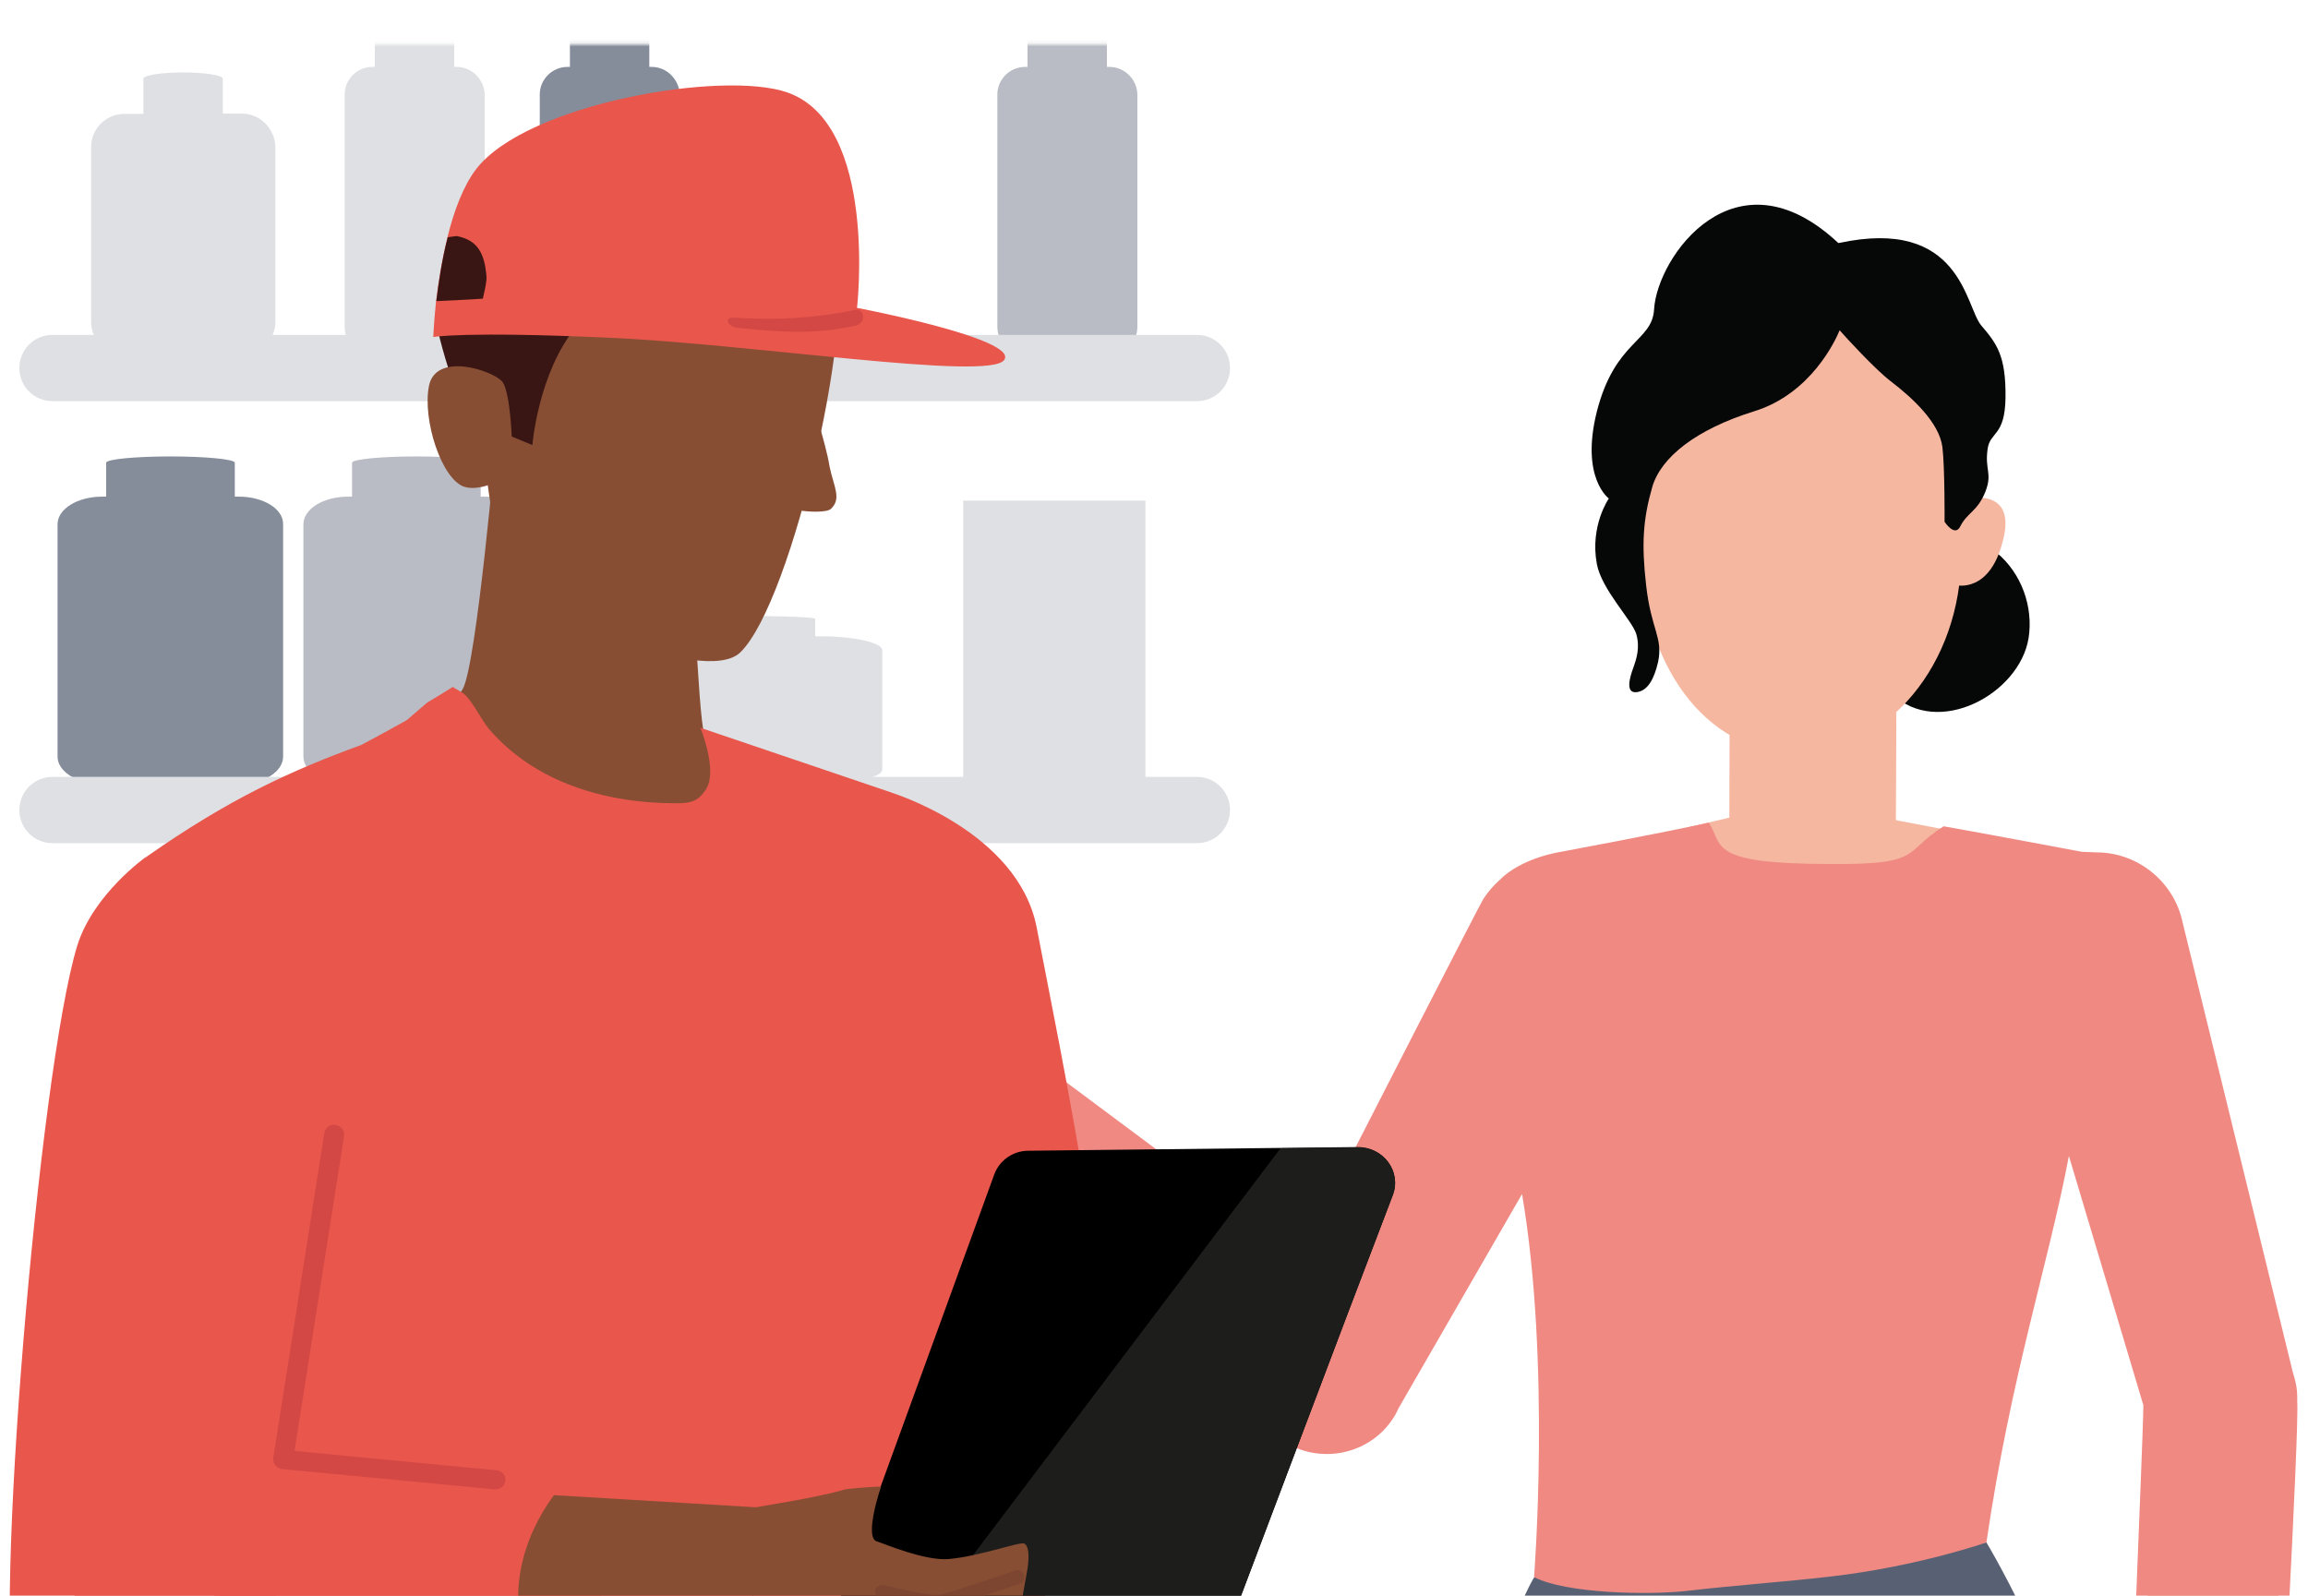
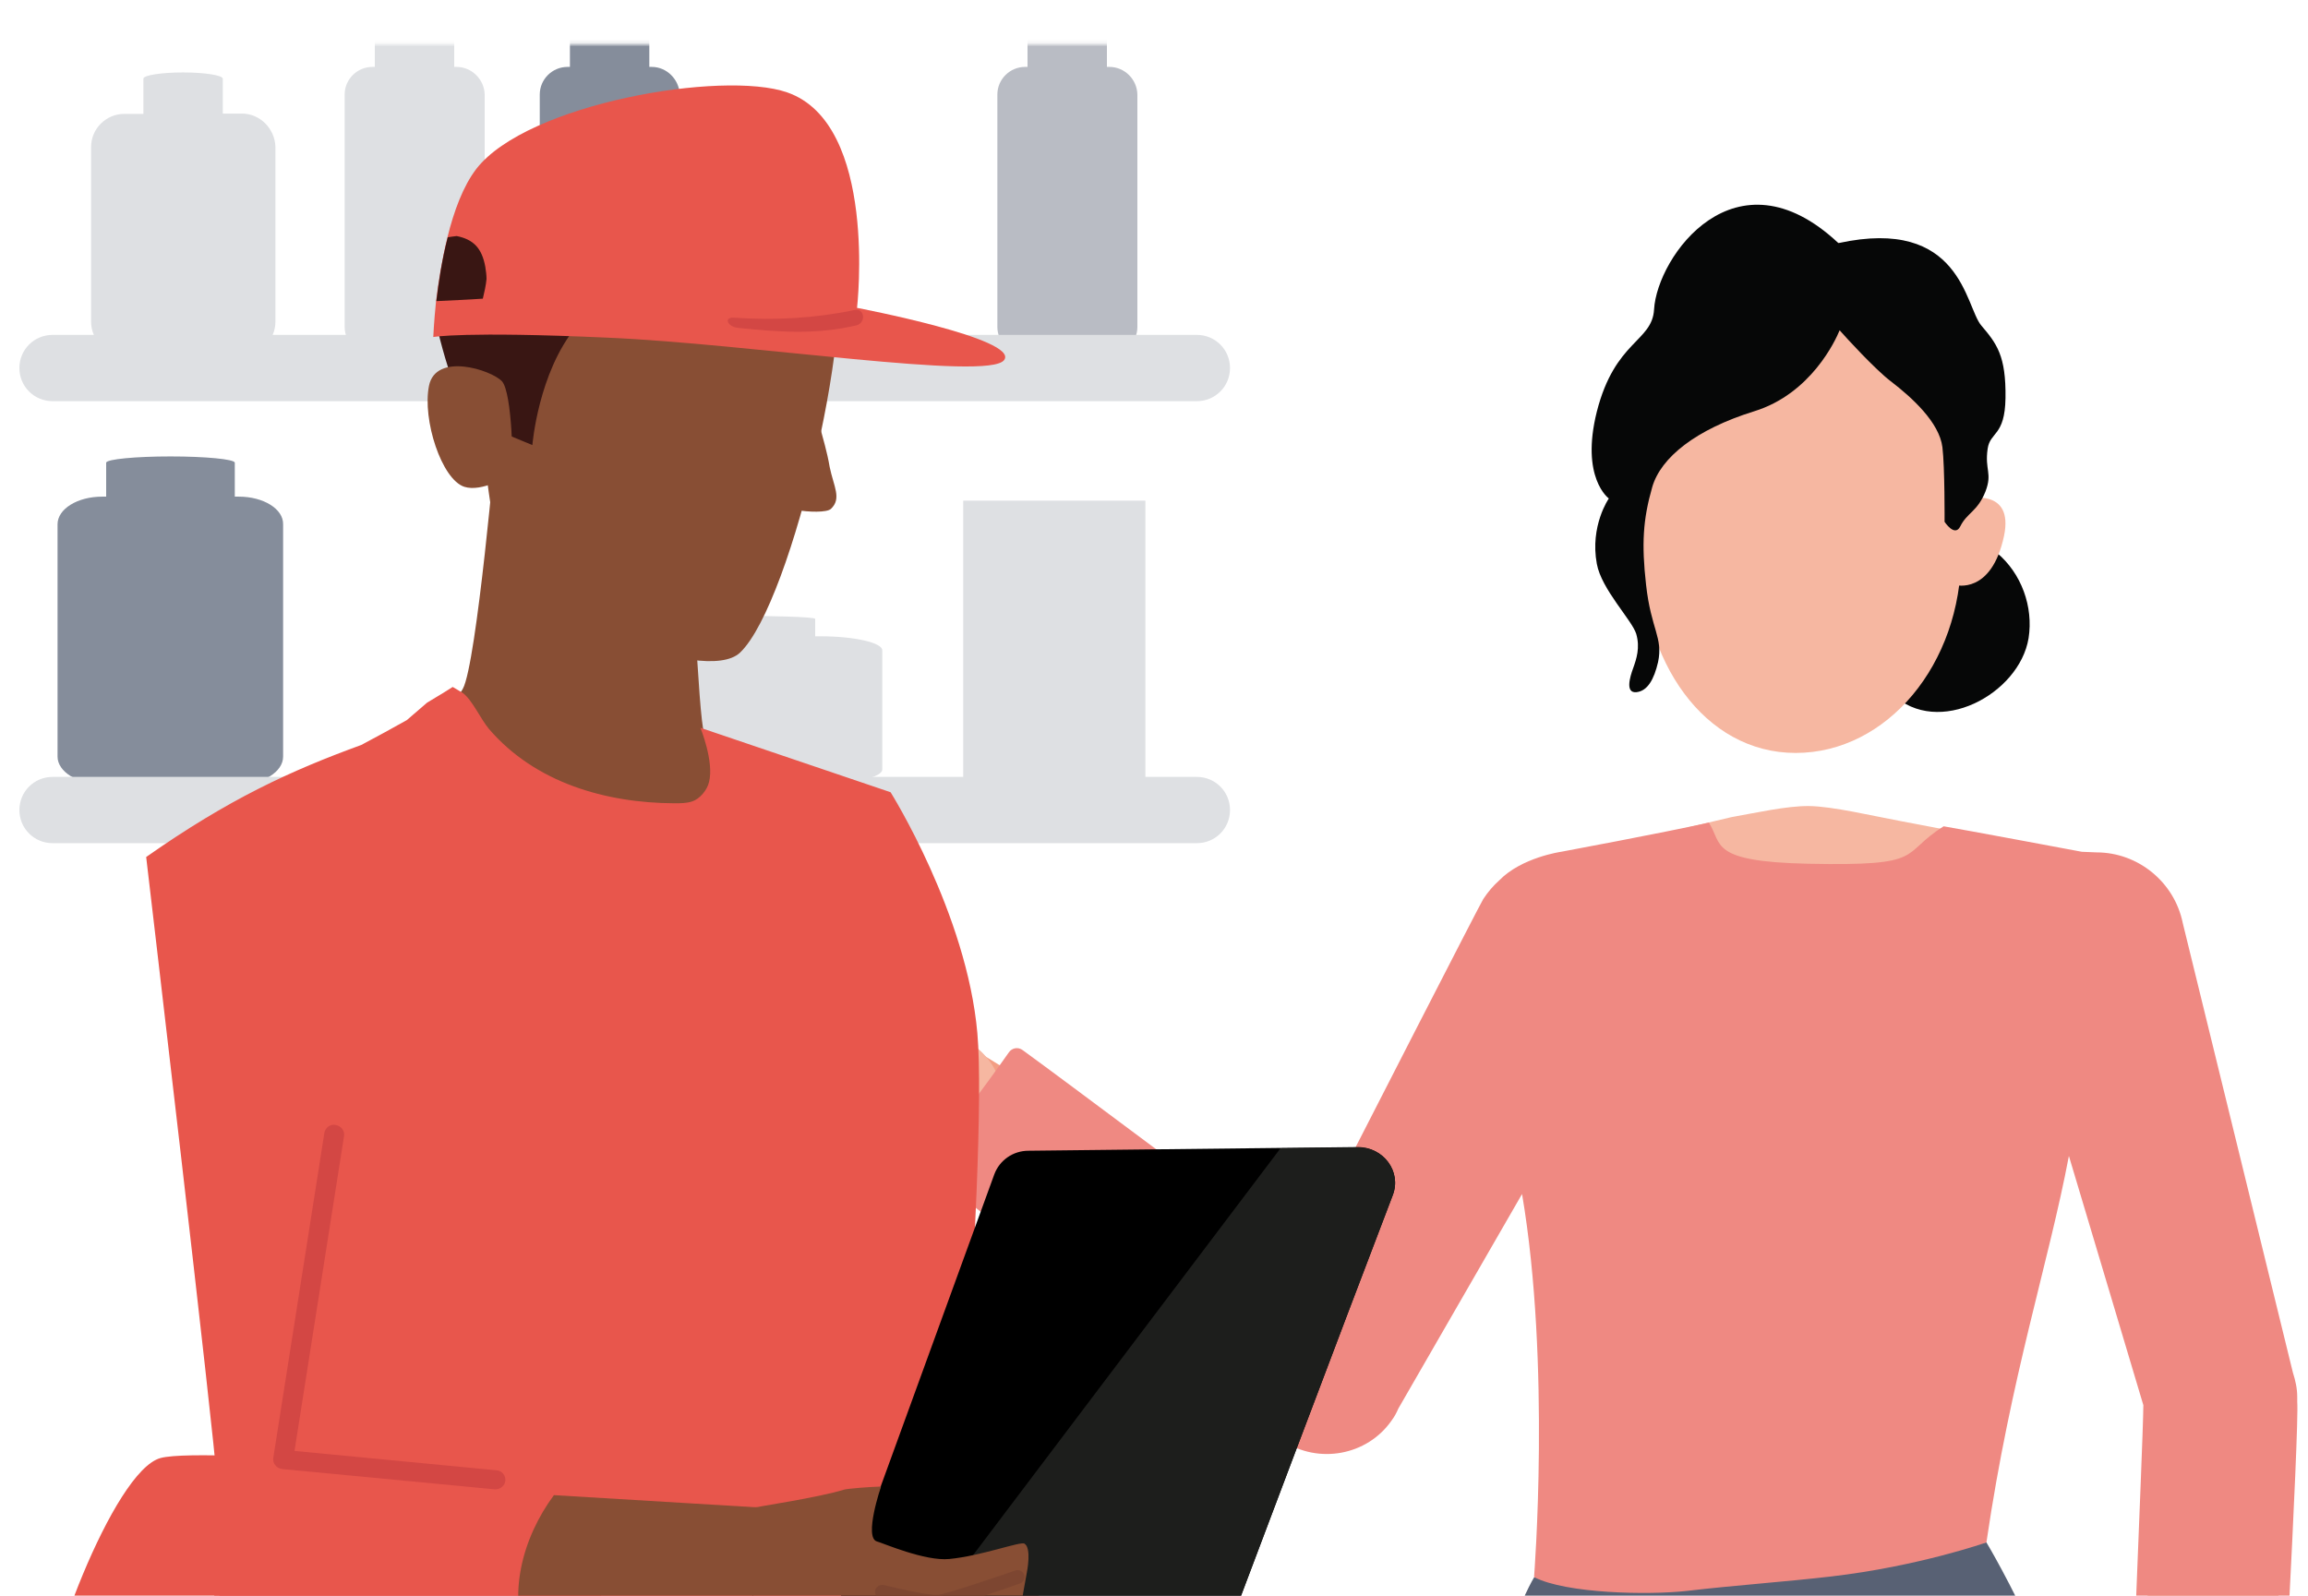
<svg xmlns="http://www.w3.org/2000/svg" width="619" height="428" viewBox="0 0 619 428" fill="none">
  <g clip-path="url(#clip0_1653_6762)">
    <mask id="mask0_1653_6762" style="mask-type:luminance" maskUnits="userSpaceOnUse" x="3" y="11" width="336" height="277">
      <path d="M3.893 287.017L338.235 287.017L338.235 11.859L3.893 11.859L3.893 287.017Z" fill="white" />
    </mask>
    <g mask="url(#mask0_1653_6762)">
      <mask id="mask1_1653_6762" style="mask-type:luminance" maskUnits="userSpaceOnUse" x="-5" y="-8" width="351" height="252">
        <path d="M-4.06 243.286L345.304 243.286L345.304 -7.007L-4.06 -7.007L-4.06 243.286Z" fill="white" />
      </mask>
      <g mask="url(#mask1_1653_6762)">
-         <path fill-rule="evenodd" clip-rule="evenodd" d="M64.871 30.464H59.754V21.16V21.078C59.589 20.172 54.885 19.431 49.107 19.431C43.33 19.431 38.543 20.172 38.46 21.078V21.16V30.546H33.343C28.474 30.546 24.43 34.498 24.43 39.438V86.286C24.43 91.144 28.391 95.178 33.343 95.178H64.954C69.823 95.178 73.867 91.226 73.867 86.286V39.356C73.702 34.498 69.74 30.464 64.871 30.464Z" fill="#DEE0E3" />
+         <path fill-rule="evenodd" clip-rule="evenodd" d="M64.871 30.464H59.754V21.078C59.589 20.172 54.885 19.431 49.107 19.431C43.33 19.431 38.543 20.172 38.46 21.078V21.16V30.546H33.343C28.474 30.546 24.43 34.498 24.43 39.438V86.286C24.43 91.144 28.391 95.178 33.343 95.178H64.954C69.823 95.178 73.867 91.226 73.867 86.286V39.356C73.702 34.498 69.74 30.464 64.871 30.464Z" fill="#DEE0E3" />
        <path fill-rule="evenodd" clip-rule="evenodd" d="M122.479 17.949H121.819V8.893V8.81C121.654 7.905 116.949 7.164 111.172 7.164C105.395 7.164 100.608 7.905 100.525 8.81V8.893V17.949H99.865C95.821 17.949 92.437 21.243 92.437 25.359V87.686C92.437 91.72 95.738 95.096 99.865 95.096H122.562C126.606 95.096 129.99 91.802 129.99 87.686V25.359C129.907 21.325 126.523 17.949 122.479 17.949Z" fill="#DEE0E3" />
        <path fill-rule="evenodd" clip-rule="evenodd" d="M174.805 17.949H174.145V8.893V8.81C173.98 7.905 169.276 7.164 163.498 7.164C157.721 7.164 152.934 7.905 152.851 8.81V8.893V17.949H152.191C148.147 17.949 144.763 21.243 144.763 25.359V87.686C144.763 91.72 148.065 95.096 152.191 95.096H174.888C178.932 95.096 182.316 91.802 182.316 87.686V25.359C182.151 21.325 178.849 17.949 174.805 17.949Z" fill="#858D9B" />
        <path fill-rule="evenodd" clip-rule="evenodd" d="M64.046 133.216H62.973V124.159V124.077C62.725 123.171 55.132 122.43 45.723 122.43C36.315 122.43 28.721 123.171 28.474 124.077V124.159V133.216H27.401C20.798 133.216 15.434 136.509 15.434 140.626V202.952C15.434 206.987 20.798 210.362 27.401 210.362H63.963C70.566 210.362 75.93 207.069 75.93 202.952V140.626C76.013 136.509 70.648 133.216 64.046 133.216Z" fill="#858D9B" />
-         <path fill-rule="evenodd" clip-rule="evenodd" d="M129.99 133.216H128.917V124.159V124.077C128.669 123.171 121.076 122.43 111.667 122.43C102.341 122.43 94.665 123.171 94.418 124.077V124.159V133.216H93.345C86.742 133.216 81.377 136.509 81.377 140.626V202.952C81.377 206.987 86.742 210.362 93.345 210.362H129.907C136.427 210.362 141.874 207.069 141.874 202.952V140.626C141.957 136.509 136.592 133.216 129.99 133.216Z" fill="#B9BCC4" />
        <path fill-rule="evenodd" clip-rule="evenodd" d="M220.116 170.678H218.631V165.985C218.301 165.491 207.736 165.161 194.696 165.161C181.656 165.161 171.091 165.573 170.761 165.985V170.678H169.276C160.115 170.678 152.687 172.407 152.687 174.465V206.41C152.687 208.469 160.115 210.198 169.276 210.198H220.034C229.195 210.198 236.623 208.469 236.623 206.41V174.465C236.705 172.407 229.195 170.678 220.116 170.678Z" fill="#DEE0E3" />
        <path fill-rule="evenodd" clip-rule="evenodd" d="M297.532 17.949H296.872V8.893V8.81C296.707 7.905 292.003 7.164 286.225 7.164C280.448 7.164 275.661 7.905 275.578 8.81V8.893V17.949H274.918C270.874 17.949 267.49 21.243 267.49 25.359V87.686C267.49 91.72 270.792 95.096 274.918 95.096H297.615C301.659 95.096 305.043 91.802 305.043 87.686V25.359C304.96 21.325 301.659 17.949 297.532 17.949Z" fill="#B9BCC4" />
        <path fill-rule="evenodd" clip-rule="evenodd" d="M307.189 134.286H258.329V210.28H307.189V134.286Z" fill="#DEE0E3" />
        <path fill-rule="evenodd" clip-rule="evenodd" d="M5.199 217.278C5.199 222.218 9.161 226.17 14.113 226.17H320.972C325.924 226.17 329.885 222.218 329.885 217.278C329.885 212.338 325.924 208.386 320.972 208.386H14.113C9.161 208.386 5.199 212.338 5.199 217.278Z" fill="#DEE0E3" />
        <path fill-rule="evenodd" clip-rule="evenodd" d="M5.199 98.718C5.199 103.658 9.161 107.61 14.113 107.61H320.972C325.924 107.61 329.885 103.658 329.885 98.718C329.885 93.778 325.924 89.826 320.972 89.826H14.113C9.161 89.826 5.199 93.778 5.199 98.718Z" fill="#DEE0E3" />
      </g>
    </g>
    <path d="M535.559 148.283C528.379 142.355 517.732 141.285 510.964 148.448C510.634 148.777 510.386 149.106 510.221 149.353C495.86 154.952 497.594 176.606 507.498 186.156C519.713 197.93 541.584 186.239 544.06 171.172C545.38 162.774 542.162 153.799 535.559 148.283Z" fill="#060707" />
    <path d="M346.062 383.674C354.068 389.026 364.88 387.05 370.41 379.146C375.939 371.242 373.959 359.962 366.2 354.363C366.2 354.363 343.999 332.38 260.723 281.169L247.848 299.694C247.848 299.694 306.446 360.703 344.907 382.851C345.072 382.933 346.062 383.674 346.062 383.674Z" fill="#F39E84" />
    <path d="M222.262 250.953C221.272 253.34 222.593 256.469 224.243 257.869C224.243 257.869 235.881 268.819 234.808 270.548C233.817 272.195 227.545 271.701 227.545 271.701C222.593 271.042 211.533 271.701 211.533 271.701L180.336 270.383C178.19 270.383 176.457 272.03 176.457 274.171C176.457 276.311 178.602 278.205 180.748 278.287L208.975 280.016C208.975 280.016 209.8 280.181 209.8 281.087C209.8 281.581 209.717 282.322 208.892 282.404L174.888 281.498C172.742 281.498 170.927 283.063 170.844 285.203C170.844 287.344 172.412 288.991 174.558 289.073L209.635 290.555C210.625 290.555 211.203 291.872 210.13 292.202L178.933 292.778C176.952 292.778 175.301 294.342 175.219 296.318C175.219 298.294 176.787 299.941 178.767 300.023L213.431 300.847C214.917 300.847 215.082 302.082 214.092 302.246L189.909 304.222C187.929 304.222 186.526 305.375 186.443 307.351C186.443 309.327 188.259 310.315 190.24 310.315L218.383 309.986C248.095 313.279 259.568 305.293 259.568 305.293C279.211 290.72 258.99 278.781 258.99 278.781C258.99 278.781 255.111 271.783 247.105 265.773C243.969 263.385 234.312 256.716 228.948 252.105C227.049 250.541 225.481 248.647 225.481 248.647C224.408 247.824 223.17 248.73 222.262 250.953Z" fill="#F6B7A1" />
    <path d="M568.16 513.678C568.16 512.196 567.829 509.232 567.664 508.08C567.499 506.68 567.252 505.363 567.004 504.045C558.173 455.716 532.753 413.726 532.753 413.726L411.429 423.112C411.429 423.112 396.573 447.318 392.033 503.551C391.703 505.692 392.033 515.407 392.033 515.407C392.694 536.979 408.87 553.61 429.586 555.751L526.48 555.833C549.425 555.092 567.912 536.732 568.16 513.678Z" fill="#586174" />
-     <path d="M464.002 167.22L463.837 206.493L463.755 236.627L508.405 236.791L508.57 197.518L508.653 167.384L464.002 167.22Z" fill="#F6B7A1" />
    <path d="M509.313 220.16C502.215 218.843 491.486 216.29 485.213 216.208C479.271 216.126 470.523 218.102 464.415 219.172L432.31 226.747L433.052 237.121C433.878 248.812 439.573 259.598 448.734 266.925L452.613 270.054C466.809 281.416 486.451 283.227 502.463 274.582L518.474 265.937C531.267 259.021 540.181 246.671 542.492 232.345L543.399 226.664L509.313 220.16Z" fill="#F6B7A1" />
    <path d="M525.985 148.695C525.985 178.17 506.095 201.964 481.582 201.964C457.07 201.964 440.15 177.347 440.15 147.871L441.801 101.518C441.801 72.042 456.822 64.385 481.335 64.385C505.847 64.385 522.601 71.795 522.601 101.271L525.985 148.695Z" fill="#F6B7A1" />
    <path d="M527.471 133.792C527.471 133.792 523.674 134.616 522.354 145.154C521.033 155.693 523.674 156.516 524.5 156.928C524.5 156.928 534.073 159.563 537.457 143.837C540.263 130.664 527.471 133.792 527.471 133.792Z" fill="#F6B7A1" />
    <path d="M533.083 120.372C533.743 115.761 537.705 117.079 537.87 106.787C538.035 95.343 535.477 92.132 531.35 87.274C527.058 82.169 525.985 58.046 493.055 65.209C465.406 39.274 444.442 68.831 443.617 82.993C443.122 91.72 433.135 91.308 428.266 110.41C423.809 128.194 431.485 133.71 431.485 133.71C431.485 133.71 426.368 141.038 428.266 151.247C429.504 158.081 437.675 166.314 438.83 170.019C439.903 173.724 438.913 176.688 438.005 179.24C437.097 181.71 435.859 185.992 438.913 185.662C441.884 185.333 443.617 182.204 444.69 177.594C446.093 171.007 442.792 168.866 441.471 156.846C440.233 145.895 440.646 139.309 443.122 130.664C445.433 122.677 454.842 115.185 470.44 110.327C485.709 105.634 492.312 91.226 493.385 88.591C495.118 90.567 502.876 99.048 507.085 102.259C512.78 106.622 520.125 113.291 520.951 119.96C521.611 125.394 521.529 139.967 521.529 139.967C521.529 139.967 524.252 144.166 525.738 141.202C527.553 137.497 530.36 137.25 532.505 131.816C534.404 126.876 532.258 126.053 533.083 120.372Z" fill="#060707" />
    <path d="M612.893 374.864C612.728 365.561 605.135 358.068 595.726 358.068C586.317 358.068 578.394 365.89 578.229 375.194C578.229 375.194 573.03 404.998 578.394 499.517H600.266C600.266 499.517 616.442 419.16 612.811 376.346C612.893 376.017 612.893 374.864 612.893 374.864Z" fill="#F39E84" />
    <path d="M558.338 228.476C553.552 227.57 527.553 222.712 521.281 221.642C509.231 229.217 516.989 232.345 484.966 231.687C458.308 231.11 462.022 226.417 458.308 220.654C445.68 223.453 418.692 228.476 418.692 228.476C418.692 228.476 408.128 229.958 402.103 236.133C400.452 237.615 399.049 239.261 397.811 241.155C396.986 242.39 367.274 300.435 348.621 336.909C327.245 321.183 286.391 290.473 274.259 281.663C273.021 280.757 271.37 281.087 270.545 282.322C263.364 292.531 256.184 301.999 248.921 310.644C247.931 311.797 248.178 313.526 249.334 314.432C263.777 325.547 335.911 381.616 343.009 385.732C343.257 385.897 343.917 386.391 343.917 386.391L344.082 386.473C353.573 392.813 366.696 390.425 373.216 381.039C373.959 380.051 374.537 378.981 375.032 377.828L408.21 320.277C415.968 365.89 411.429 423.029 411.429 423.029C420.013 427.475 442.132 427.887 452.448 426.734C464.993 425.252 479.106 424.264 491.074 422.865C514.513 420.148 532.753 413.726 532.753 413.726C539.356 368.772 549.425 338.885 554.872 310.068C562.3 335.015 570.553 362.432 574.845 376.923C574.68 390.343 570.471 478.11 570.884 498.447C570.884 499.929 572.122 501.081 573.525 501.164L607.116 502.728C608.684 502.81 609.922 501.658 610.087 500.093C611.242 481.651 616.69 383.18 616.112 376.017C616.112 375.688 616.112 374.947 616.112 374.947V374.7C616.112 372.394 615.617 370.254 614.956 368.195L585.409 247.577C583.181 236.627 573.442 228.64 562.3 228.64" fill="#EF8982" />
    <path d="M57.361 426.24C57.361 426.24 61.982 505.939 60.249 510.385C59.424 512.443 50.758 530.474 50.263 537.143H252.717C256.514 465.266 259.32 383.509 259.32 383.509C259.32 383.509 252.387 374.7 251.149 369.924C249.911 365.149 250.406 261.162 247.682 250.623C241.492 226.582 223.913 207.975 223.913 207.975L206.498 202.623C206.498 202.623 229.608 235.227 232.579 250.623C235.302 264.867 231.258 313.691 231.258 313.691H147.074C147.074 313.691 142.865 268.737 136.345 250.953C121.489 210.198 103.414 200.647 103.414 200.647L91.117 204.187C91.117 204.187 108.779 217.114 121.819 255.152C128.009 273.1 129.082 351.976 121.406 370.007C113.648 387.873 57.361 426.24 57.361 426.24Z" fill="#E8564C" />
-     <path d="M238.769 212.503C238.769 212.503 273.103 222.877 278.055 248.894C283.007 274.912 304.135 375.523 298.358 407.798C296.542 417.925 251.561 455.633 240.172 438.179C228.617 420.806 200.803 274.335 201.794 239.179C202.207 224.771 238.769 212.503 238.769 212.503Z" fill="#E8564C" />
    <path d="M322.871 333.204C322.871 333.204 271.535 359.88 260.145 366.302C248.756 372.724 244.051 429.04 248.425 440.978C252.387 451.764 335.911 386.473 335.911 386.473C343.009 365.478 335.828 352.964 322.871 333.204Z" fill="#EC6D5B" />
    <path d="M188.837 196.613C187.268 191.92 185.37 143.837 185.37 143.837L133.127 117.326C133.127 117.326 127.844 178.088 124.13 184.757C120.416 191.508 103.332 205.669 103.332 205.669C139.812 278.205 182.069 303.07 205.261 218.843C204.27 217.608 190.405 201.388 188.837 196.613Z" fill="#884E34" />
    <path d="M223.418 65.126C218.548 54.341 199.566 41.085 164.737 40.673C95.409 39.85 129.165 117.82 129.165 117.82C129.165 117.82 132.714 145.813 134.034 148.859C140.885 164.173 188.919 184.18 198.493 175.041C212.606 161.539 230.846 81.593 223.418 65.126Z" fill="#884E34" />
    <path d="M228.535 77.065C227.214 74.677 226.306 72.207 225.811 69.572C223.913 66.279 222.592 62.656 221.685 58.951C220.364 53.682 219.704 48.166 218.631 42.896C202.537 35.651 175.631 31.123 158.877 30.382C158.134 31.534 156.978 32.44 155.575 32.687C153.925 32.934 152.357 33.263 150.706 33.593C150.788 35.157 150.211 36.804 149.055 38.039C142.535 44.955 134.694 51.047 129.66 59.034C127.514 62.409 126.359 65.62 125.203 69.572C124.708 71.466 124.213 73.36 123.883 75.253C125.533 75.83 126.771 76.982 127.349 78.876C128.174 81.675 126.359 85.133 123.305 85.792C121.489 86.204 119.673 86.368 117.858 86.368C117.61 86.368 117.445 86.368 117.197 86.286C117.115 86.286 116.95 86.286 116.867 86.286C119.921 99.953 124.873 111.974 124.873 111.974L142.783 119.384C142.783 119.384 144.351 99.953 154.502 87.686C158.051 83.404 147.239 69.902 153.925 66.526C160.032 63.397 203.28 75.089 213.679 75.583C218.631 75.83 225.068 74.348 225.068 74.348L224.408 89.909C224.408 89.826 226.554 84.145 228.535 77.065Z" fill="#391613" />
    <path d="M134.612 102.259C131.723 99.212 116.867 94.437 115.052 103.494C113.236 112.55 118.435 128.605 124.543 130.581C129.165 132.063 136.51 127.782 137.17 126.959C137.748 126.135 137.418 105.305 134.612 102.259Z" fill="#884E34" />
-     <path d="M39.121 229.875C39.121 229.875 98.627 298.047 96.399 324.394C94.171 350.741 82.946 411.009 68.75 440.649C64.293 449.952 10.729 475.229 4.374 455.469C-2.063 435.791 10.399 287.344 20.716 253.67C25.008 239.838 39.121 229.875 39.121 229.875Z" fill="#E8564C" />
    <path d="M154.667 397.094C154.667 397.094 55.792 387.708 43.082 391.084C30.372 394.46 10.729 447.647 11.72 460.326C12.627 471.688 153.017 451.846 153.017 451.846C165.479 433.321 161.848 419.407 154.667 397.094Z" fill="#E8564C" />
    <path d="M96.894 199.824L103.167 196.448L109.109 193.155L114.557 188.462L118.931 185.827L121.407 184.263L124.048 185.827C126.606 187.638 128.917 192.908 131.146 195.542C143.526 209.951 162.426 215.385 180.831 215.467C182.481 215.467 184.132 215.467 185.618 214.973C187.681 214.314 189.662 211.927 190.157 209.786C191.56 204.27 187.846 195.213 187.846 195.213L238.852 212.503C238.852 212.503 259.32 245.107 262.126 277.135C265.097 310.727 252.8 457.609 252.8 457.609L59.672 466.337C59.672 466.337 58.351 404.998 58.104 396.683C57.856 388.449 39.204 229.875 39.204 229.875C61.405 214.314 77.912 206.74 96.894 199.824Z" fill="#E8564C" />
    <path d="M373.546 320.524C361.331 352.387 330.876 433.321 322.21 456.21C320.807 459.915 317.258 462.385 313.214 462.467L226.471 464.443C219.539 464.608 214.669 458.021 216.898 451.764L266.665 315.008C268.068 311.221 271.7 308.668 275.826 308.668L364.137 307.68C371.07 307.68 375.939 314.267 373.546 320.524Z" fill="black" />
    <path d="M364.22 307.763L343.421 308.01L225.233 464.443C225.646 464.443 226.059 464.525 226.471 464.525L313.214 462.549C317.258 462.467 320.89 459.997 322.21 456.292C330.794 433.403 361.331 352.47 373.546 320.607C375.939 314.267 371.07 307.68 364.22 307.763Z" fill="#1D1E1C" />
    <path d="M132.879 399.482C134.199 399.482 135.437 398.494 135.52 397.177C135.685 395.777 134.612 394.46 133.126 394.377L78.985 389.19L92.272 304.716C92.52 303.317 91.447 301.999 90.044 301.752C88.558 301.423 87.238 302.493 86.99 303.893L73.29 391.084C73.207 391.825 73.372 392.484 73.868 393.06C74.28 393.636 75.023 393.966 75.683 394.048L132.631 399.482C132.714 399.482 132.796 399.482 132.879 399.482Z" fill="#D34744" />
    <path d="M226.389 399.564C227.214 399.317 233.074 398.823 236.293 398.741C236.293 398.741 231.589 412.491 235.22 413.479C236.788 413.89 248.095 418.83 254.615 418.172C263.199 417.348 273.681 413.396 274.753 414.055C276.734 415.208 275.414 421.712 275.414 421.712L273.846 430.439L268.151 439.825C268.151 439.825 253.955 449.87 250.159 451.105C248.755 451.599 230.846 449.952 228.947 449.458C221.272 447.235 201.381 440.896 201.381 440.896L202.537 404.34C202.537 404.257 219.869 401.623 226.389 399.564Z" fill="#884E34" />
    <path d="M251.149 431.592C251.479 431.592 251.727 431.592 251.974 431.51C255.358 431.098 271.7 425.417 273.516 424.758C274.506 424.429 275.001 423.359 274.671 422.371C274.341 421.383 273.185 420.889 272.195 421.3C265.345 423.688 253.708 427.558 251.479 427.805C249.416 427.969 241.575 426.323 237.118 425.17C236.045 424.923 235.055 425.499 234.725 426.487C234.477 427.475 235.055 428.463 236.128 428.793C238.109 429.369 247.105 431.592 251.149 431.592Z" fill="#7D4631" />
    <path d="M203.279 404.34L148.56 401.046C139.976 412.655 135.932 428.216 141.627 441.39L201.299 440.896L203.279 404.34Z" fill="#884E34" />
    <path d="M219.869 114.362C219.208 114.444 218.631 114.444 217.97 114.609C217.805 114.609 216.98 114.773 216.65 114.856C216.567 114.856 216.402 114.938 216.402 114.938C216.072 115.02 215.742 115.103 215.412 115.267C214.834 115.432 214.256 115.679 213.761 115.926C213.679 115.926 213.679 116.008 213.596 116.008C213.514 116.091 213.431 116.091 213.349 116.173C212.853 116.502 212.358 116.832 211.863 117.161C211.78 117.243 211.78 117.243 211.698 117.326C211.78 117.326 211.615 117.408 211.203 117.737C210.295 118.725 209.469 119.713 208.644 120.784C208.562 120.866 208.562 120.948 208.562 120.948C208.479 121.113 208.314 121.36 208.231 121.525C207.819 122.266 207.406 123.089 207.076 123.83C206.828 124.489 206.581 125.147 206.251 125.806C206.251 125.888 206.168 125.971 206.168 126.053C206.086 126.218 206.086 126.382 206.003 126.547C205.673 127.782 205.673 129.182 205.343 130.417C205.343 130.581 205.343 130.664 205.343 130.828C205.425 131.322 205.425 131.899 205.508 132.393C205.508 132.475 205.59 132.64 205.59 132.804C205.59 132.887 205.673 132.969 205.673 132.969C205.755 133.134 206.003 133.792 206.168 134.122C206.333 134.369 206.663 134.945 206.746 135.11C207.076 135.604 207.406 136.015 207.819 136.427C207.819 136.427 207.901 136.509 207.984 136.592C208.231 136.839 208.479 137.086 208.727 137.25C209.139 137.58 210.377 138.238 209.222 137.662C210.212 138.156 211.12 138.65 212.111 139.144C212.688 137.662 213.183 136.839 213.431 136.756C216.815 137.415 221.767 137.497 222.84 136.509C225.811 133.71 223.583 130.499 222.51 125.23C221.849 121.278 220.694 117.49 219.869 114.362Z" fill="#884E34" />
    <path d="M116.207 90.403C116.207 90.403 124.295 88.838 162.838 90.567C201.381 92.214 265.097 102.259 269.306 96.578C273.516 90.897 229.855 82.581 229.855 82.581C229.855 82.581 235.55 33.263 211.12 24.783C193.871 18.773 141.38 27.747 127.762 45.284C124.213 49.895 121.737 56.646 120.004 63.644C118.518 69.737 117.528 75.912 116.95 80.77C116.372 86.368 116.207 90.403 116.207 90.403Z" fill="#E8564C" />
    <path d="M196.925 85.216C207.819 85.957 218.549 85.38 229.195 83.157C231.919 82.581 232.332 86.615 229.691 87.274C218.714 89.826 209.057 89.085 197.833 87.933C195.027 87.603 194.036 84.969 196.925 85.216Z" fill="#D34744" />
    <path d="M130.155 71.548C130.32 72.619 130.485 73.771 130.485 74.842C130.32 76.571 129.907 78.382 129.495 80.111C126.111 80.358 120.416 80.605 117.032 80.77C117.61 75.912 118.518 69.655 120.086 63.644C120.746 63.562 121.572 63.397 122.479 63.315C127.019 64.221 129.247 66.608 130.155 71.548Z" fill="#391613" />
  </g>
  <defs>
    <clipPath id="clip0_1653_6762">
      <rect width="619" height="494" fill="white" transform="translate(0 0.906)" />
    </clipPath>
  </defs>
</svg>